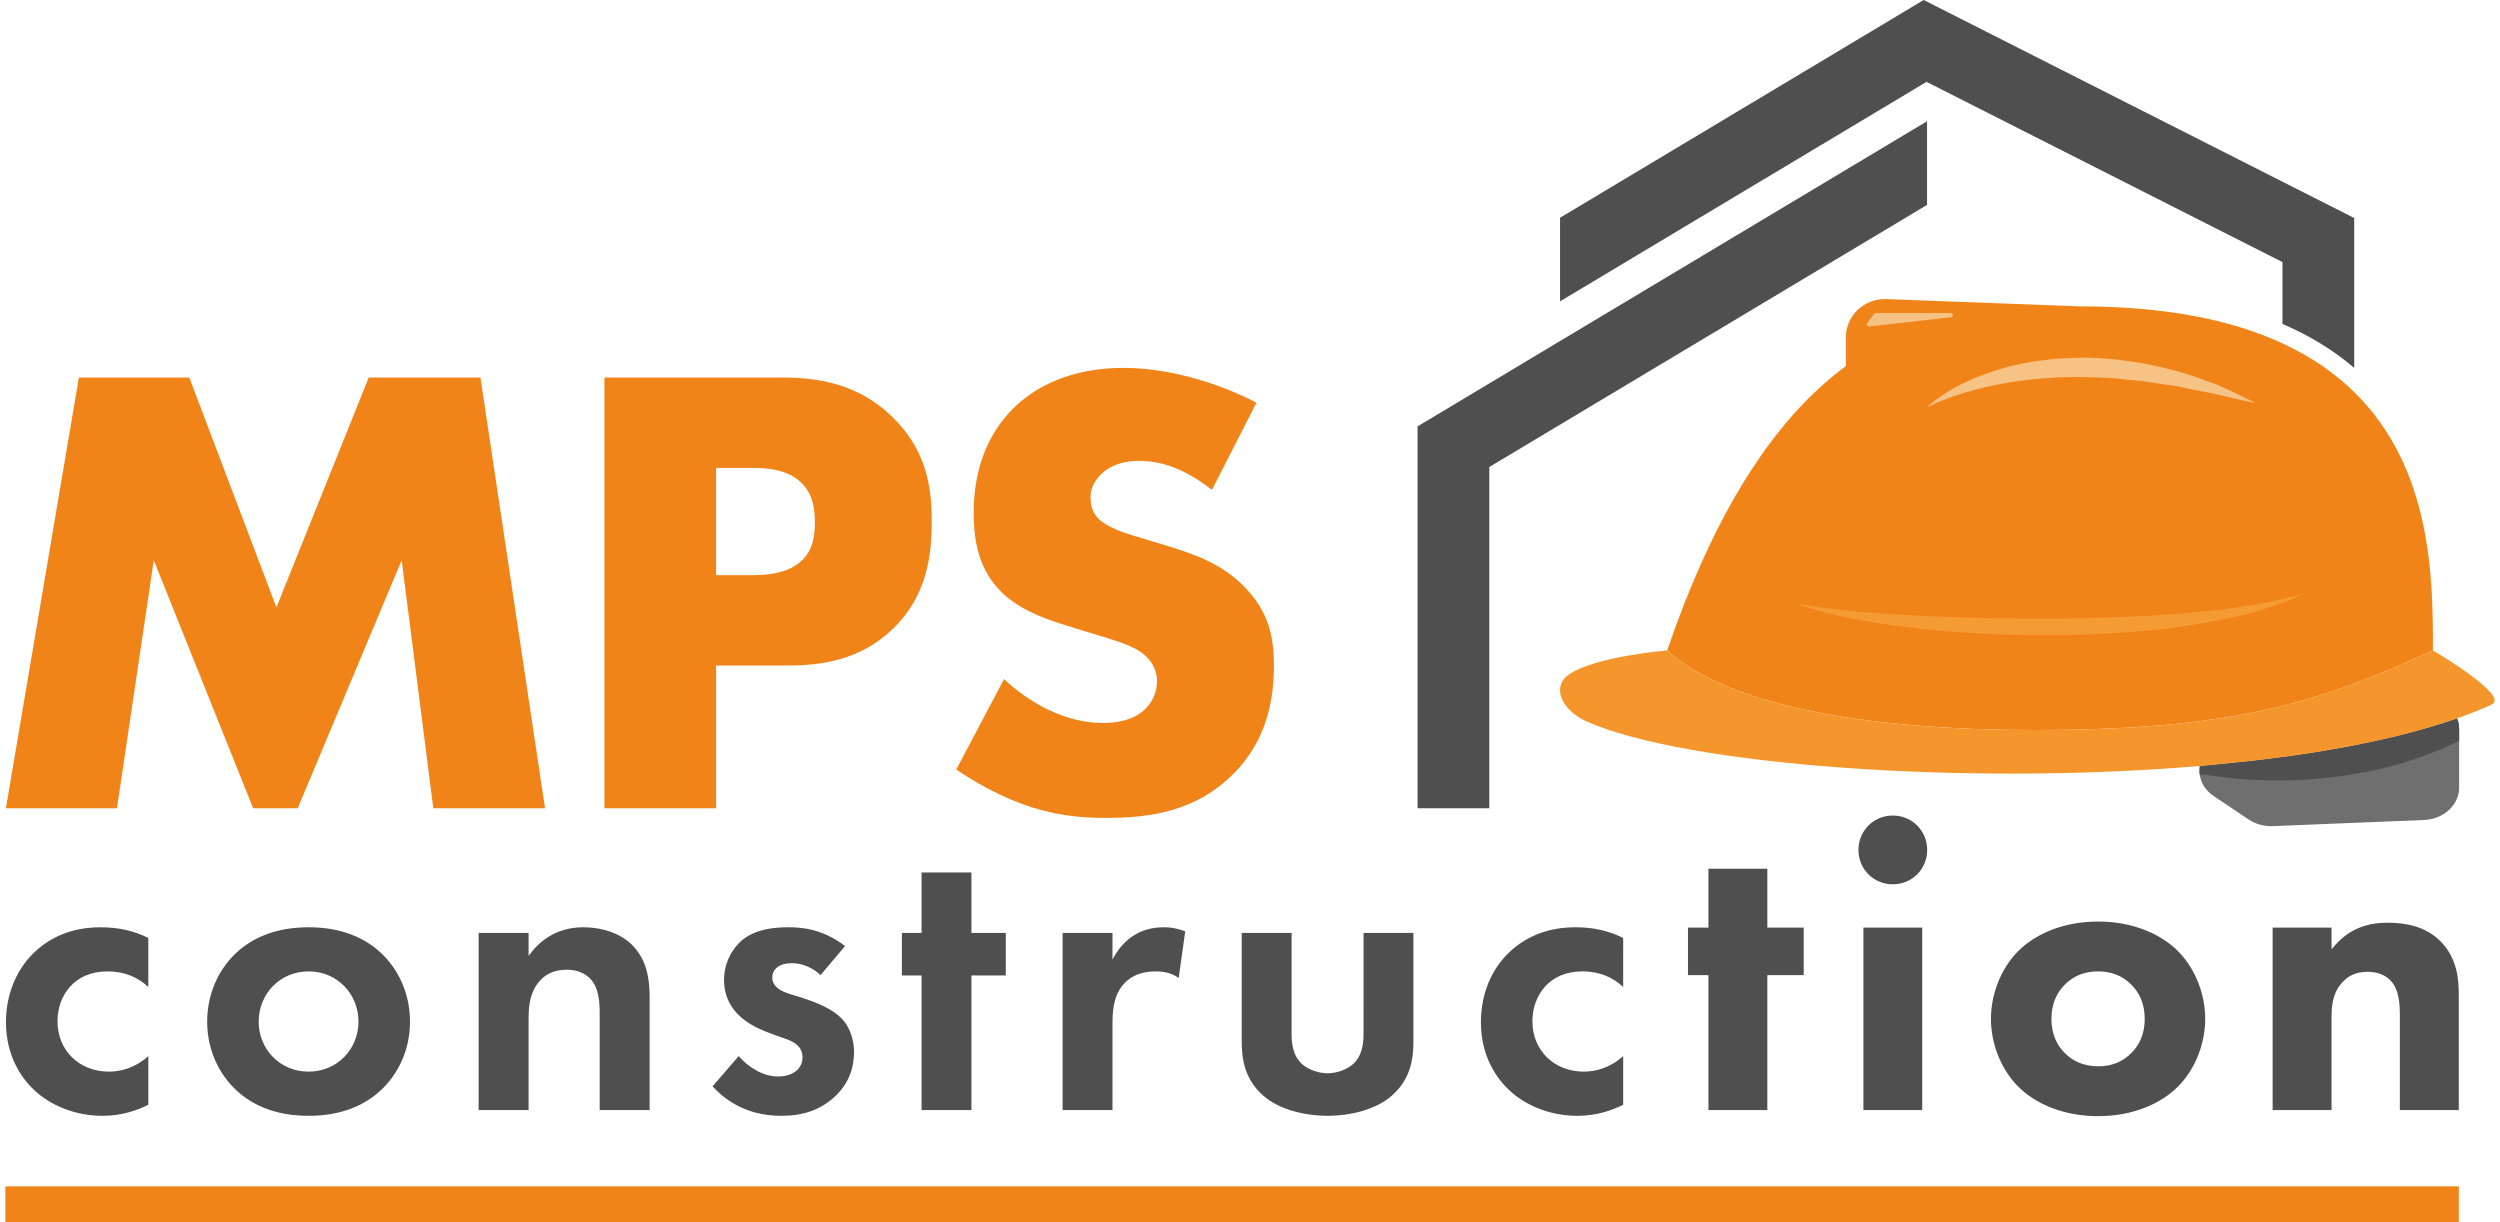
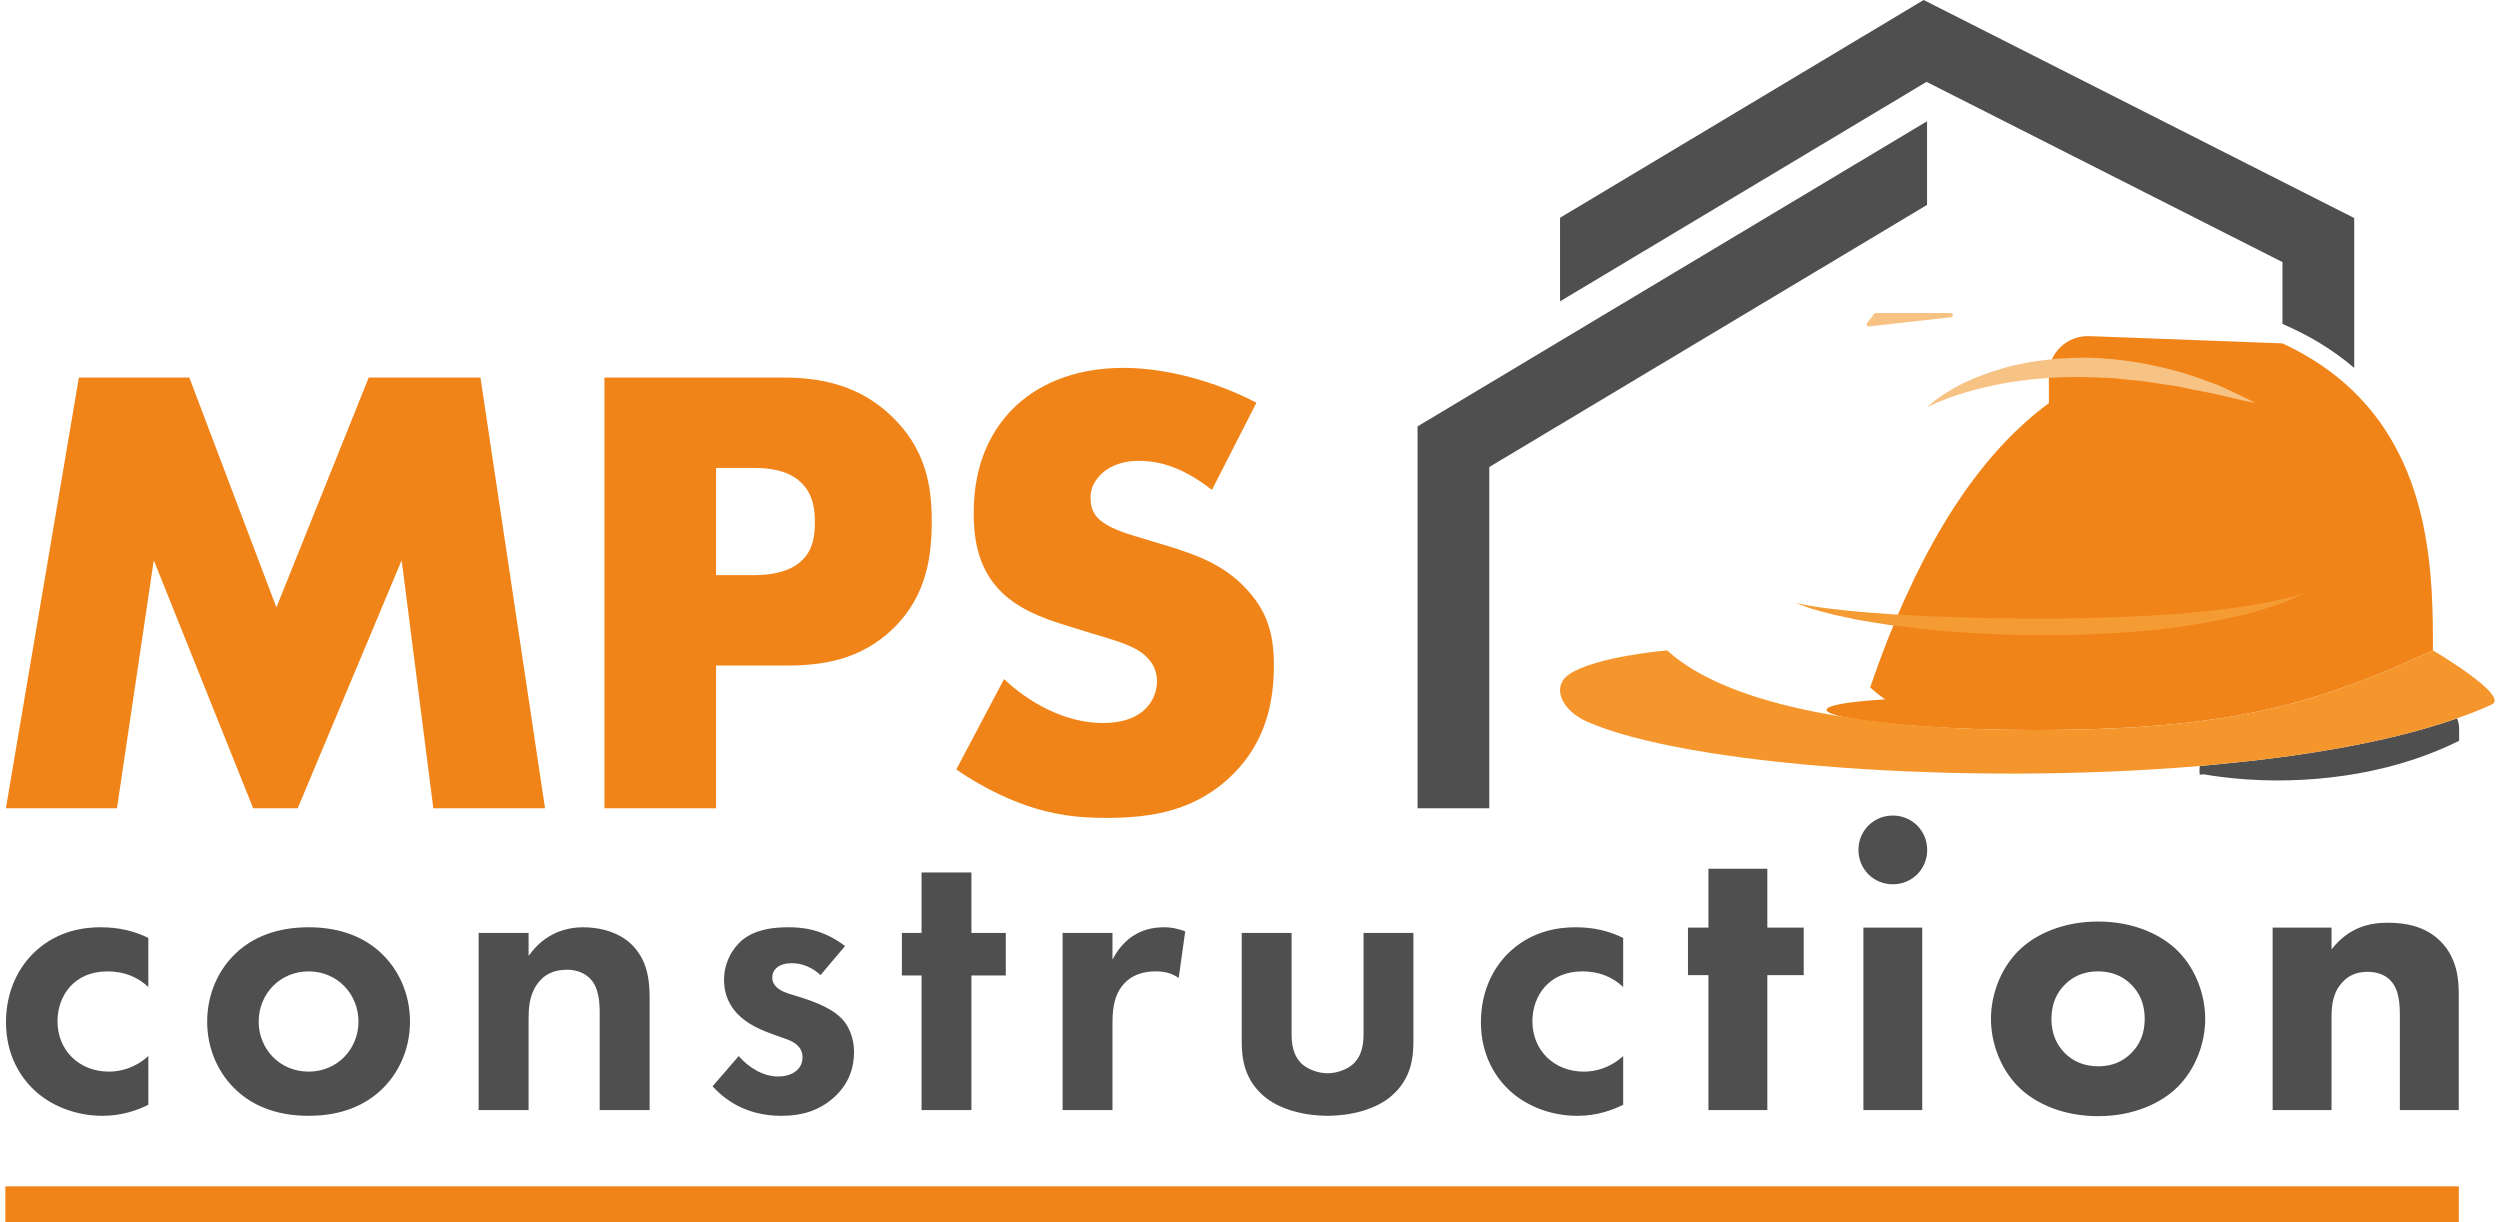
<svg xmlns="http://www.w3.org/2000/svg" version="1.1" id="Warstwa_1" x="0px" y="0px" width="225px" height="110px" viewBox="0 0 225 110" enable-background="new 0 0 225 110" xml:space="preserve">
  <g>
    <g id="XMLID_1_">
      <g>
        <rect x="0.48" y="106.771" fill="#F18418" width="220.814" height="3.229" />
        <path fill="#4F4F4F" d="M221.289,89.523v10.384h-5.302v-8.434c0-1.065-0.039-2.428-0.885-3.274     c-0.407-0.406-1.065-0.735-2.021-0.735c-1.104,0-1.809,0.438-2.208,0.885c-0.885,0.885-1.033,2.06-1.033,3.125v8.434h-5.302     V83.486h5.302v1.956c1.62-2.066,3.531-2.396,5.082-2.396c1.433,0,3.313,0.259,4.707,1.653     C221.179,86.25,221.289,88.199,221.289,89.523z M196.002,85.585c1.659,1.659,2.467,4.017,2.467,6.115s-0.808,4.449-2.467,6.108     c-1.473,1.472-3.972,2.647-7.175,2.647c-3.202,0-5.701-1.176-7.173-2.647c-1.66-1.659-2.468-4.01-2.468-6.108     s0.808-4.456,2.468-6.115c1.472-1.473,3.971-2.647,7.173-2.647C192.03,82.938,194.529,84.112,196.002,85.585z M193.024,91.7     c0-1.331-0.445-2.325-1.214-3.093c-0.774-0.775-1.77-1.183-2.983-1.183s-2.208,0.407-2.983,1.183     c-0.768,0.768-1.214,1.762-1.214,3.093c0,1.504,0.588,2.466,1.214,3.086c0.666,0.665,1.622,1.182,3.022,1.182     c1.175,0,2.17-0.406,2.944-1.182C192.579,94.019,193.024,93.023,193.024,91.7z M167.706,99.907h5.295V83.486h-5.295V99.907z      M170.354,73.399c-1.731,0-3.093,1.363-3.093,3.093c0,1.731,1.361,3.094,3.093,3.094c1.73,0,3.093-1.362,3.093-3.094     C173.446,74.763,172.084,73.399,170.354,73.399z M159.06,78.185h-5.302v5.302h-1.841v4.274h1.841v12.146h5.302V87.761h3.274     v-4.274h-3.274V78.185z M136.039,85.514c-1.621,1.434-2.757,3.681-2.757,6.477c0,2.983,1.323,4.973,2.537,6.115     c1.434,1.356,3.642,2.318,6.147,2.318c1.841,0,3.235-0.556,4.12-0.994v-4.385c-1.214,1.104-2.538,1.401-3.532,1.401     c-2.687,0-4.637-1.912-4.637-4.526c0-2.318,1.511-4.495,4.488-4.495c1.549,0,2.725,0.517,3.681,1.401V84.41     c-1.285-0.627-2.647-0.956-4.307-0.956C140.236,83.454,137.989,83.783,136.039,85.514z M122.718,92.984     c0,0.847-0.071,1.989-0.955,2.796c-0.556,0.479-1.435,0.813-2.28,0.813s-1.73-0.335-2.286-0.813     c-0.884-0.807-0.955-1.949-0.955-2.796v-9.021h-4.488v9.757c0,1.434,0.181,3.352,1.95,4.896c1.473,1.291,3.829,1.808,5.779,1.808     s4.301-0.517,5.772-1.808c1.77-1.544,1.951-3.462,1.951-4.896v-9.757h-4.488V92.984z M102.112,84.151     c-0.336,0.181-1.292,0.846-1.989,2.208v-2.396h-4.488v15.943h4.488v-7.658c0-1.104,0.039-2.467,0.884-3.532     c0.885-1.104,2.131-1.292,2.977-1.292c0.923,0,1.511,0.188,2.099,0.595l0.587-4.197c-0.51-0.188-1.136-0.368-1.912-0.368     C103.694,83.454,102.81,83.712,102.112,84.151z M87.428,78.521H82.94v5.443h-1.77v3.829h1.77v12.114h4.488V87.793h3.093v-3.829     h-3.093V78.521z M72.008,89.743l-1.065-0.329c-1.253-0.407-1.44-1.027-1.44-1.434c0-0.774,0.665-1.292,1.73-1.292     c0.478,0,1.549,0.078,2.615,1.072l2.208-2.615c-2.028-1.55-3.9-1.691-5.082-1.691c-1.285,0-2.906,0.142-4.159,1.136     c-0.917,0.775-1.653,2.066-1.653,3.609c0,1.292,0.478,2.28,1.214,3.055c0.956,0.995,2.279,1.512,3.422,1.918l1.033,0.368     c0.587,0.22,1.395,0.626,1.395,1.614c0,1.104-0.956,1.73-2.208,1.73c-1.324,0-2.648-0.807-3.533-1.84L64.13,97.77     c0.994,1.072,2.874,2.654,6.186,2.654c1.95,0,3.493-0.517,4.785-1.698c1.285-1.176,1.763-2.608,1.763-4.049     c0-1.027-0.33-1.989-0.807-2.647C75.133,90.776,73.261,90.15,72.008,89.743z M52.5,83.454c-2.577,0-4.081,1.395-4.927,2.576     v-2.066h-4.495v15.943h4.495v-8.137c0-0.917,0.032-2.06,0.697-3.093c0.665-0.994,1.582-1.401,2.757-1.401     c0.445,0,1.401,0.078,2.099,0.813c0.813,0.847,0.846,2.247,0.846,3.132v8.686h4.495V89.892c0-1.543-0.149-3.125-1.253-4.487     C55.962,83.854,53.902,83.454,52.5,83.454z M34.213,85.694c1.582,1.44,2.687,3.648,2.687,6.258c0,2.582-1.104,4.791-2.687,6.225     c-1.362,1.253-3.422,2.247-6.438,2.247c-3.022,0-5.082-0.994-6.444-2.247c-1.582-1.434-2.686-3.643-2.686-6.225     c0-2.609,1.104-4.817,2.686-6.258c1.363-1.246,3.422-2.24,6.444-2.24C30.791,83.454,32.851,84.448,34.213,85.694z M32.263,91.952     c0-2.499-1.911-4.527-4.488-4.527c-2.576,0-4.494,2.028-4.494,4.527c0,2.434,1.879,4.494,4.494,4.494     C30.384,96.446,32.263,94.386,32.263,91.952z M3.303,85.514c-1.621,1.434-2.764,3.681-2.764,6.477     c0,2.983,1.324,4.973,2.538,6.115c1.44,1.356,3.648,2.318,6.147,2.318c1.84,0,3.242-0.556,4.126-0.994v-4.385     c-1.214,1.104-2.544,1.401-3.539,1.401c-2.686,0-4.636-1.912-4.636-4.526c0-2.318,1.511-4.495,4.494-4.495     c1.543,0,2.718,0.517,3.68,1.401V84.41c-1.292-0.627-2.654-0.956-4.307-0.956C7.493,83.454,5.252,83.783,3.303,85.514z" />
        <path fill="#F18418" d="M114.652,59.897c0,3.545-0.871,6.975-3.661,9.764c-3.313,3.313-7.323,3.951-11.443,3.951     c-2.44,0-4.765-0.231-7.613-1.278c-0.639-0.232-3.081-1.162-5.87-3.08l4.3-8.136c2.15,2.034,5.405,3.952,8.892,3.952     c2.034,0,3.248-0.64,3.887-1.337c0.582-0.581,0.988-1.453,0.988-2.441c0-0.755-0.291-1.627-1.104-2.324     c-0.981-0.871-2.493-1.279-4.992-2.034l-2.615-0.813c-1.627-0.522-4.01-1.395-5.579-3.138c-1.976-2.15-2.208-4.882-2.208-6.857     c0-4.766,1.86-7.671,3.545-9.357c1.976-1.976,5.23-3.661,9.938-3.661c3.829,0,8.304,1.22,11.965,3.138l-4.01,7.845     c-3.022-2.382-5.289-2.615-6.619-2.615c-0.988,0-2.324,0.232-3.313,1.162c-0.581,0.582-0.988,1.221-0.988,2.092     c0,0.697,0.116,1.22,0.523,1.744c0.291,0.349,0.988,1.046,3.371,1.744l3.073,0.929c2.441,0.756,4.998,1.628,7.032,3.836     C114.13,55.074,114.652,57.224,114.652,59.897z M80.254,37.465c3.021,2.906,3.603,6.161,3.603,9.415     c0,3.08-0.407,6.683-3.429,9.646c-3.022,2.964-6.625,3.371-9.647,3.371h-6.334v12.844H54.399V33.978h16.034     C73.803,33.978,77.29,34.617,80.254,37.465z M73.338,46.996c0-1.046-0.116-2.44-1.163-3.486c-1.162-1.221-3.021-1.395-4.3-1.395     h-3.429v9.647h3.371c1.046,0,3.022-0.116,4.243-1.22C73.28,49.495,73.338,47.926,73.338,46.996z M33.187,33.978l-8.311,20.689     l-7.839-20.689H7.099L0.532,72.741h9.996l3.313-22.316l8.943,22.316h4.01l9.356-22.316l2.848,22.316h10.054l-5.812-38.763H33.187     z" />
      </g>
      <g>
        <path fill="#4F4F4F" d="M205.423,29.154c2.454,1.053,4.604,2.376,6.457,3.958V19.624L173.13,0l-32.726,19.598v7.523     l32.983-19.753l5.295,2.68l26.74,13.541V29.154z" />
        <polygon fill="#4F4F4F" points="134.037,42.03 173.434,18.442 173.434,10.913 140.979,30.349 127.58,38.375 127.58,72.741      134.037,72.741    " />
        <g>
-           <path fill="#6F6F6F" d="M221.14,64.65c-0.497,0.181-1.013,0.349-1.536,0.51c-5.502,1.737-12.457,2.919-19.96,3.623      c-0.549,0.058-1.104,0.109-1.659,0.155c-0.033,0.193-0.039,0.399-0.025,0.6c0.006,0.064,0.012,0.123,0.019,0.188      c0.097,0.724,0.51,1.421,1.272,1.931l3.119,2.092c0.626,0.42,1.394,0.634,2.183,0.602l13.586-0.55      c1.782-0.064,3.184-1.35,3.184-2.912v-4.223v-1.072C221.321,65.264,221.257,64.947,221.14,64.65z" />
          <path fill="#4F4F4F" d="M221.14,64.65c-0.497,0.181-1.013,0.349-1.536,0.51c-5.502,1.737-12.457,2.919-19.96,3.623      c-0.549,0.058-1.104,0.109-1.659,0.155c-0.033,0.193-0.039,0.399-0.025,0.6c0.006,0.064,0.012,0.123,0.019,0.188      c0.143-0.006,0.284-0.052,0.426-0.025c0.433,0.071,0.879,0.142,1.324,0.199c6.303,0.84,13.78,0.175,19.979-2.485      c0.549-0.232,1.085-0.484,1.615-0.749v-1.072C221.321,65.264,221.257,64.947,221.14,64.65z" />
-           <path fill="#F18418" d="M183.022,65.702c9.803,0,16.537-0.71,22.4-2.176c2.24-0.555,4.346-1.227,6.457-2.008      c1.802-0.665,3.598-1.421,5.47-2.254c0.529-0.232,1.071-0.478,1.614-0.729c0-6.25,0-16.298-7.084-23.247      c-1.704-1.672-3.829-3.17-6.457-4.384c-4.456-2.066-10.384-3.332-18.268-3.332l-17.37-0.652      c-1.996-0.077-3.654,1.479-3.654,3.422v2.609c-0.705,0.517-1.401,1.085-2.099,1.705c-5.03,4.5-9.867,11.855-13.987,23.879      c0.407,0.375,0.853,0.729,1.344,1.072C157.252,63.746,168.823,65.702,183.022,65.702z" />
+           <path fill="#F18418" d="M183.022,65.702c9.803,0,16.537-0.71,22.4-2.176c2.24-0.555,4.346-1.227,6.457-2.008      c1.802-0.665,3.598-1.421,5.47-2.254c0.529-0.232,1.071-0.478,1.614-0.729c0-6.25,0-16.298-7.084-23.247      c-1.704-1.672-3.829-3.17-6.457-4.384l-17.37-0.652      c-1.996-0.077-3.654,1.479-3.654,3.422v2.609c-0.705,0.517-1.401,1.085-2.099,1.705c-5.03,4.5-9.867,11.855-13.987,23.879      c0.407,0.375,0.853,0.729,1.344,1.072C157.252,63.746,168.823,65.702,183.022,65.702z" />
          <path fill="#F59B34" d="M205.423,53.918c-3.061,0.717-6.173,1.046-9.292,1.317c-0.962,0.058-1.918,0.123-2.873,0.193      l-2.88,0.123c-1.918,0.058-3.836,0.129-5.761,0.109c-3.842,0.039-7.69-0.052-11.532-0.219l-2.88-0.162l-2.88-0.219      c-1.912-0.188-3.829-0.369-5.722-0.801l1.369,0.504c0.465,0.148,0.937,0.258,1.408,0.387c0.465,0.142,0.942,0.245,1.413,0.336      l1.434,0.304c0.956,0.168,1.911,0.31,2.874,0.465l2.893,0.349c3.861,0.413,7.749,0.562,11.63,0.562      c3.887-0.045,7.774-0.22,11.629-0.769c1.932-0.271,3.849-0.613,5.741-1.085l0.71-0.167l0.697-0.22l1.396-0.44      c0.213-0.064,0.419-0.142,0.626-0.219c0.704-0.271,1.382-0.606,2.066-0.897C206.805,53.576,206.114,53.757,205.423,53.918z" />
          <path fill="#F4962C" d="M218.964,58.535c-0.543,0.252-1.085,0.497-1.614,0.729c-1.872,0.833-3.668,1.589-5.47,2.254      c-2.111,0.781-4.217,1.453-6.457,2.008c-5.863,1.466-12.598,2.176-22.4,2.176c-14.199,0-25.771-1.956-31.634-6.095      c-0.491-0.343-0.937-0.697-1.344-1.072c0,0-6.477,0.542-8.834,2.163c-1.601,1.104-0.69,3.216,1.596,4.236      c8.813,3.919,33.888,5.805,55.171,4.004h0.007c0.555-0.046,1.11-0.098,1.659-0.155c7.503-0.704,14.458-1.886,19.96-3.623      c0.523-0.161,1.039-0.329,1.536-0.51c1.11-0.388,2.157-0.801,3.119-1.246C225.938,62.636,218.964,58.535,218.964,58.535z" />
          <path fill="#F7C385" d="M199.495,34.604c-1.214-0.42-2.421-0.904-3.681-1.227c-2.499-0.678-5.088-1.104-7.703-1.175      c-0.653-0.045-1.312,0.026-1.963,0.033l-0.982,0.039c-0.329,0.032-0.651,0.064-0.975,0.109      c-0.652,0.091-1.305,0.149-1.943,0.297c-0.64,0.135-1.285,0.239-1.911,0.446c-2.506,0.71-4.973,1.788-6.903,3.519      c2.312-1.117,4.753-1.757,7.2-2.195c2.46-0.413,4.946-0.568,7.432-0.504l1.866,0.071c0.62,0.026,1.24,0.135,1.859,0.187      c1.253,0.058,2.48,0.349,3.732,0.497c0.627,0.065,1.233,0.252,1.854,0.362l1.866,0.361c1.233,0.285,2.467,0.614,3.738,0.846      C201.846,35.677,200.677,35.127,199.495,34.604z" />
          <path fill="#F7C385" d="M175.584,28.554c0.245-0.026,0.226-0.381-0.026-0.381h-6.741c-0.059,0-0.123,0.026-0.154,0.077      l-0.627,0.833c-0.064,0.083-0.039,0.193,0.032,0.245c0.039,0.039,0.097,0.058,0.154,0.052l6.045-0.679L175.584,28.554z" />
        </g>
      </g>
    </g>
  </g>
</svg>